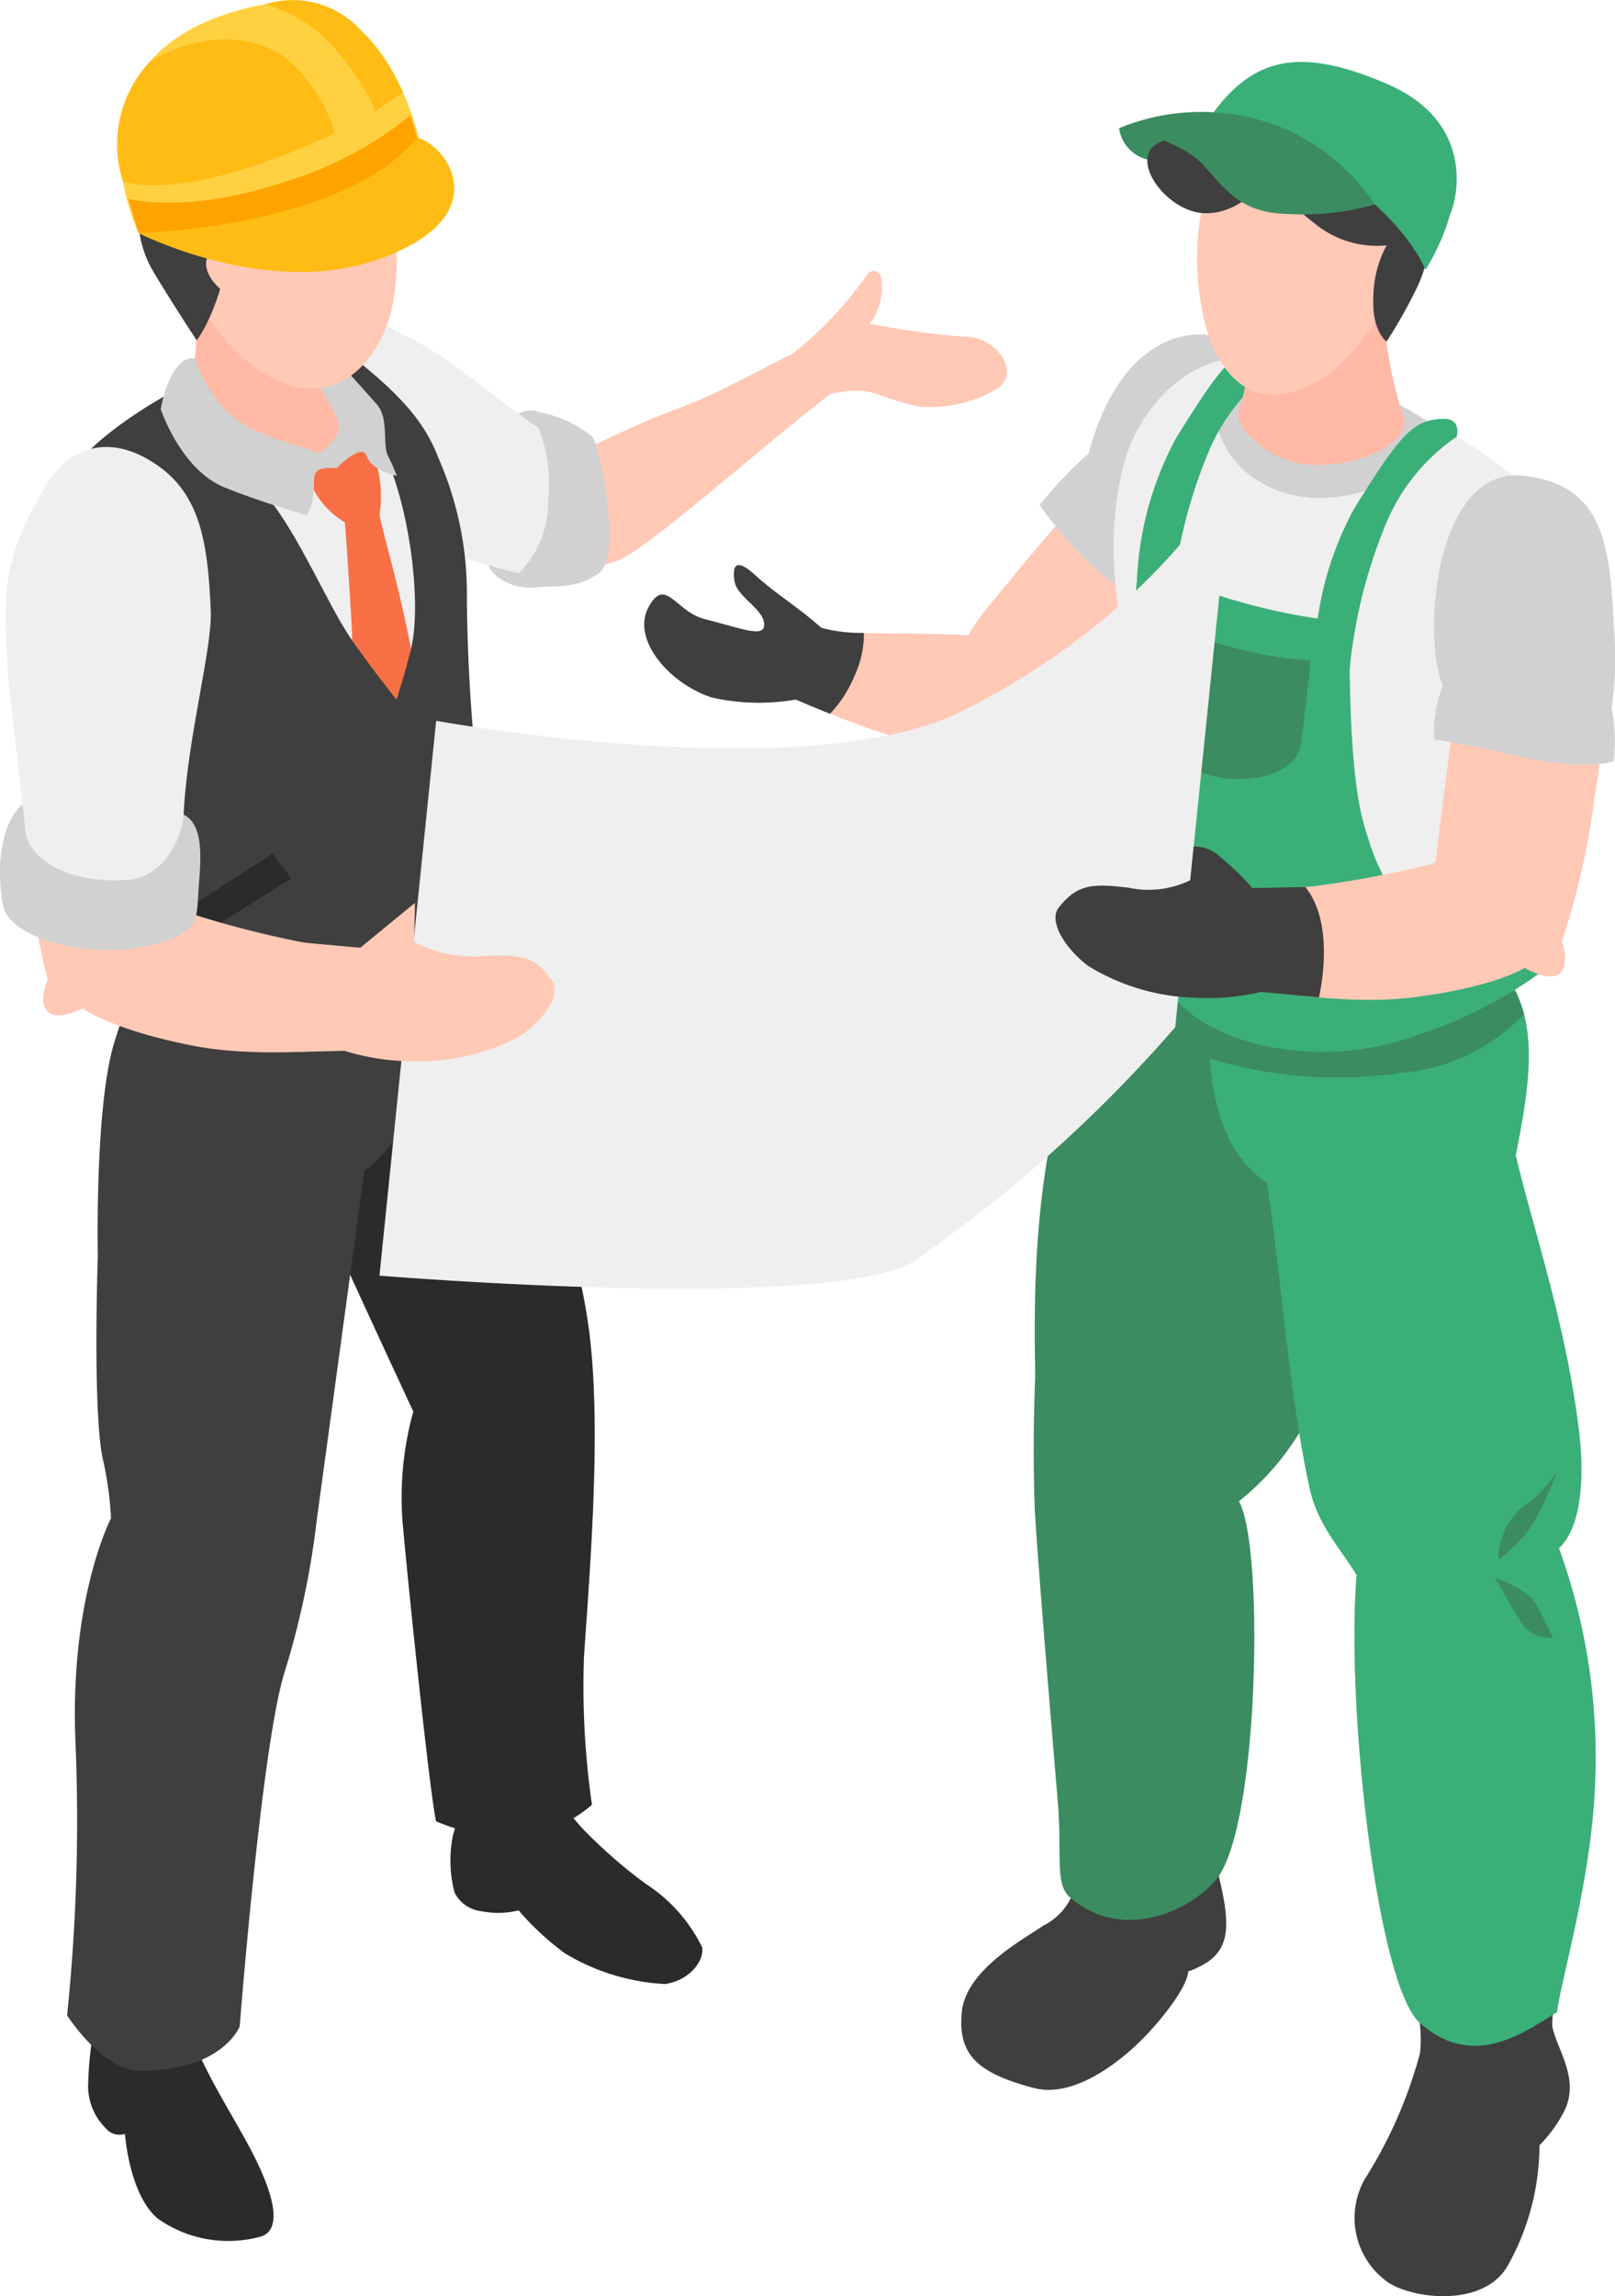
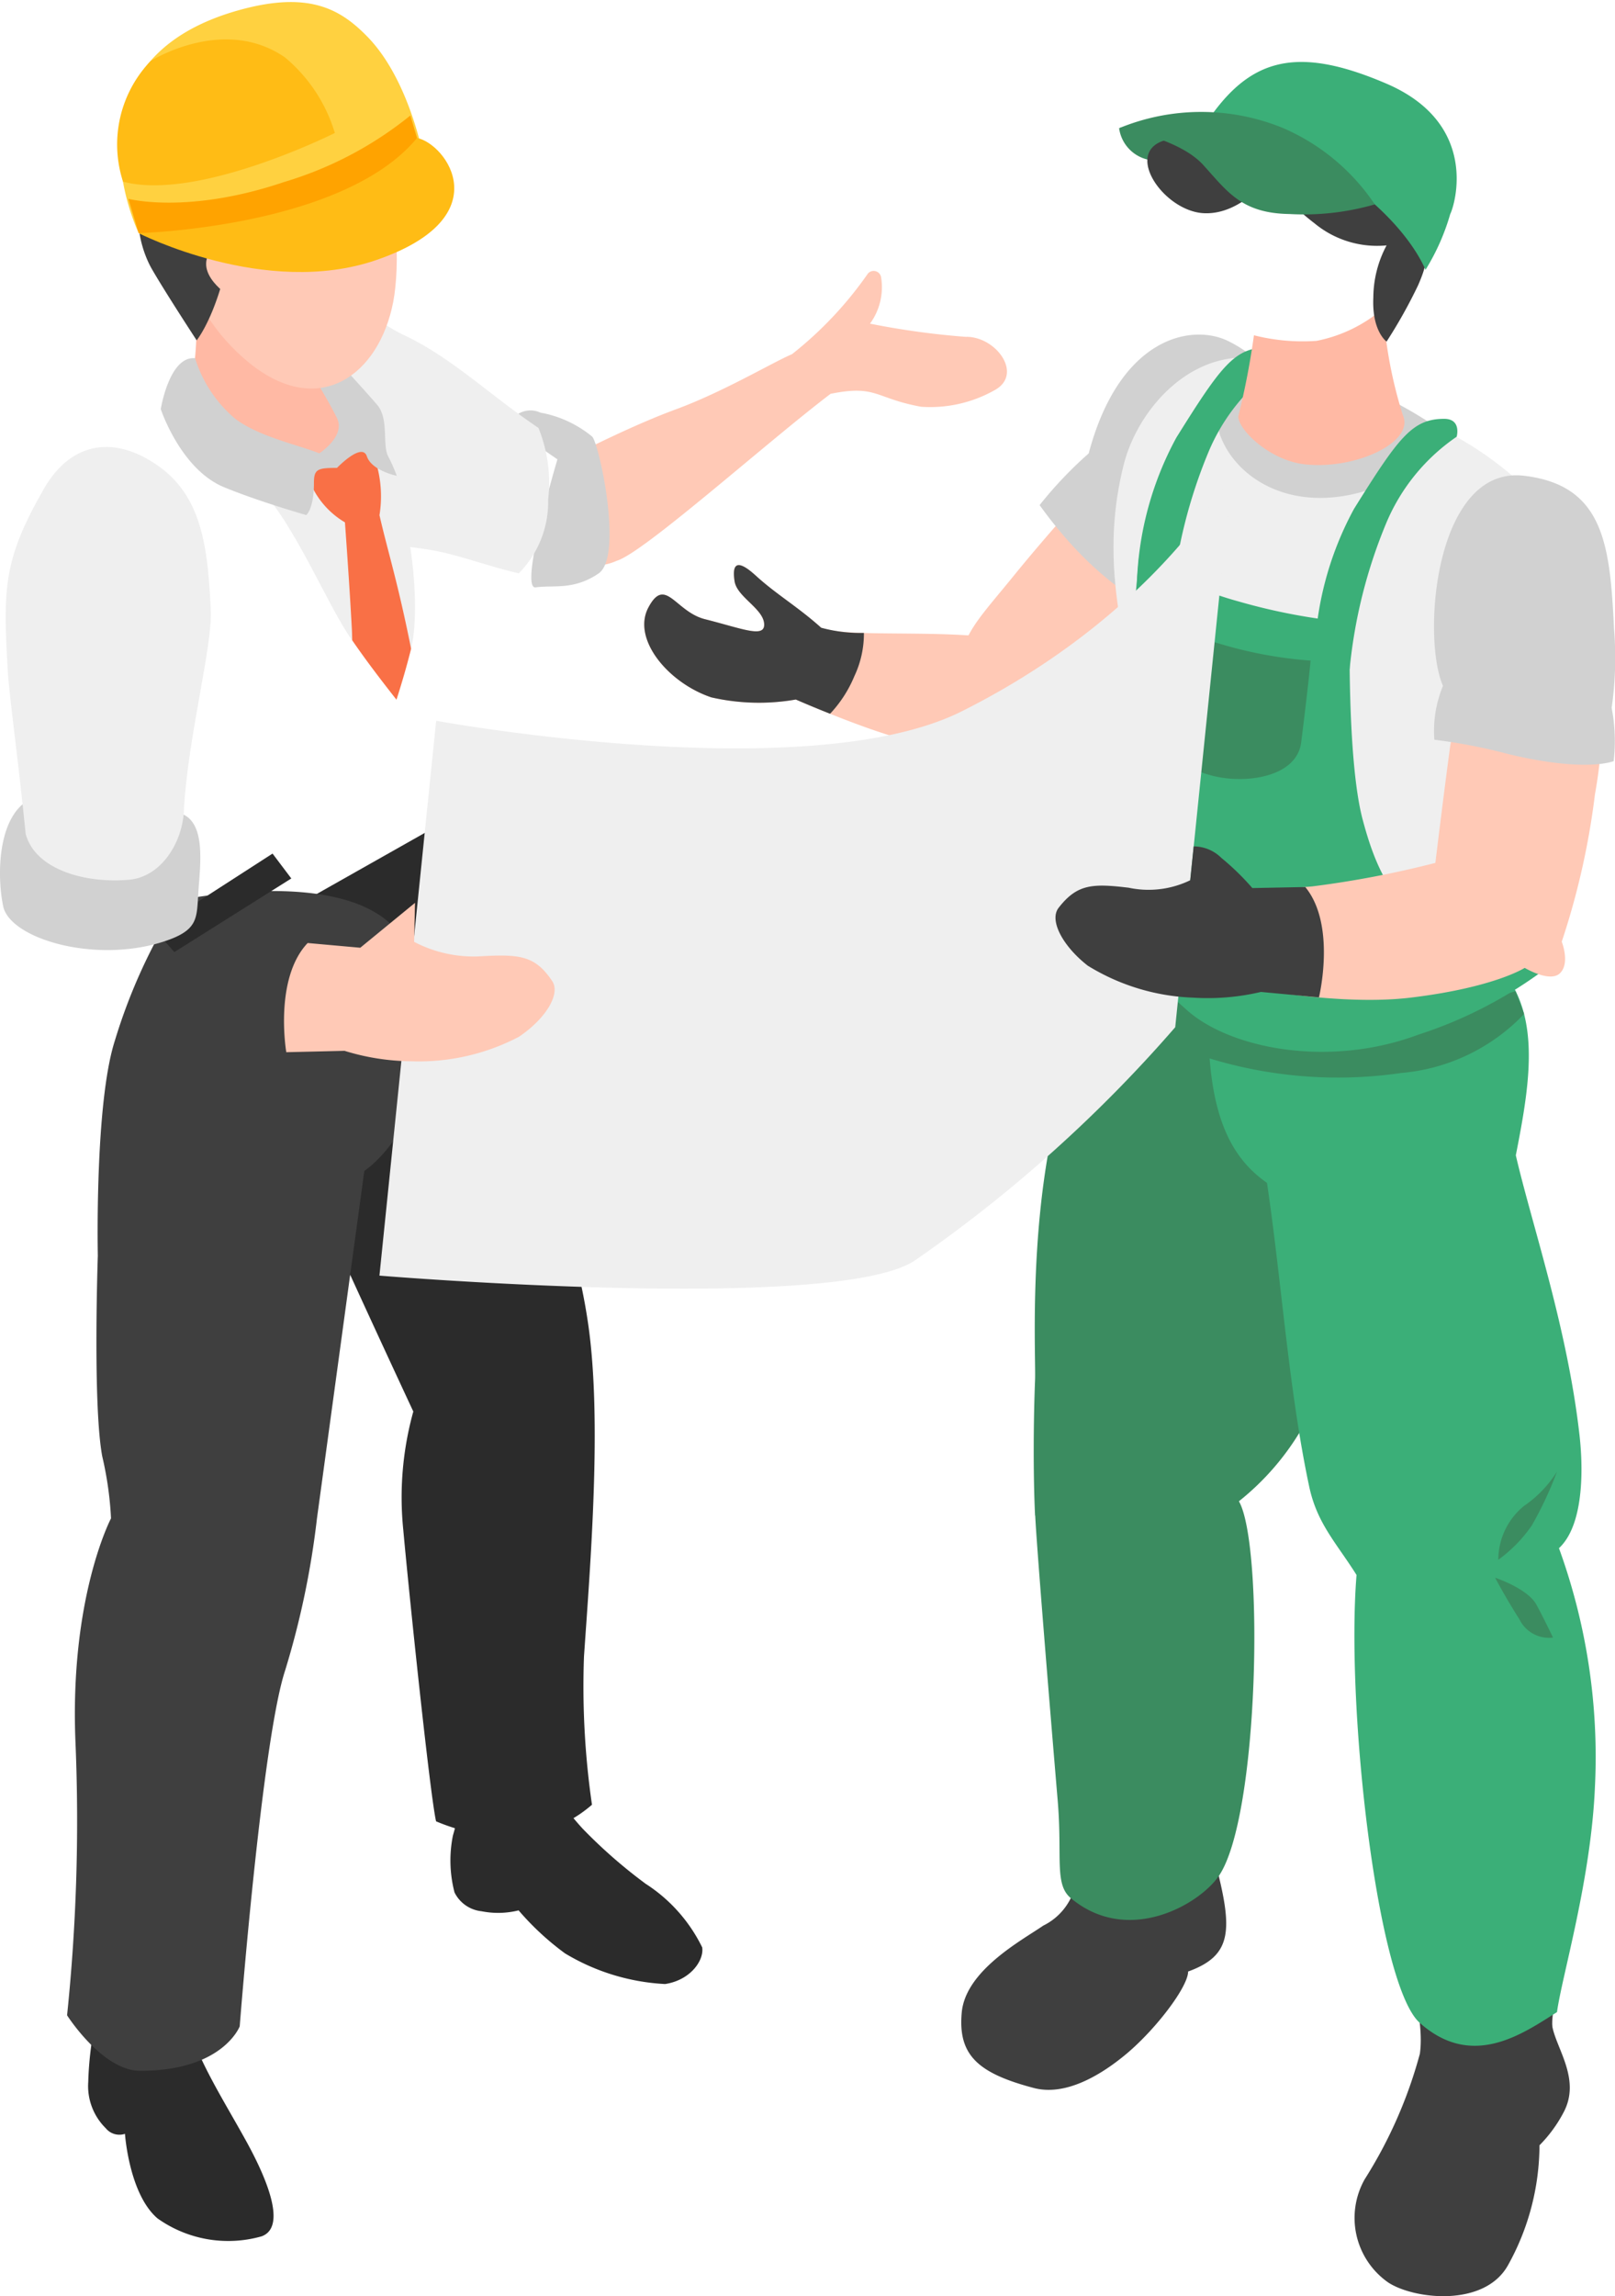
<svg xmlns="http://www.w3.org/2000/svg" width="75" height="106.597" viewBox="0 0 75 106.597">
  <defs>
    <clipPath id="a">
      <rect width="75" height="106.597" fill="none" />
    </clipPath>
  </defs>
  <g transform="translate(0 0)">
    <g transform="translate(0 0)" clip-path="url(#a)">
      <path d="M41.182,13.854a36.83,36.83,0,0,1-4.473-.615,2.868,2.868,0,0,0,.516-2.148.351.351,0,0,0-.615-.175,17.426,17.426,0,0,1-3.524,3.741c-.893.376-3.184,1.749-5.406,2.565-1.934.711-4.249,1.889-4.249,1.889s-1.572,4.456-.976,4.9a2.521,2.521,0,0,0,2.491.237c1.242-.361,6.957-5.494,9.932-7.751,2.143-.431,2.045.205,4.2.6a6.083,6.083,0,0,0,3.413-.767c1.35-.732.092-2.481-1.309-2.48" transform="translate(3.694 1.786)" fill="#ffc9b6" />
-       <path d="M20.407,17.052a1.084,1.084,0,0,1,1.473-.608,5.259,5.259,0,0,1,2.408,1.113c.321.3,1.462,5.561.3,6.355s-2.113.528-2.918.646S19.307,24.19,19.4,23s1.007-5.943,1.007-5.943" transform="translate(3.21 2.71)" fill="#d1d1d1" />
+       <path d="M20.407,17.052a1.084,1.084,0,0,1,1.473-.608,5.259,5.259,0,0,1,2.408,1.113c.321.3,1.462,5.561.3,6.355s-2.113.528-2.918.646s1.007-5.943,1.007-5.943" transform="translate(3.21 2.71)" fill="#d1d1d1" />
      <path d="M23.786,21.224a6.773,6.773,0,0,0-.451-3.319c-2.324-1.568-4.016-3.261-6.279-4.326-1.541-.725-3.47-2.719-5.23-1.142-1.878,1.682-2.312,5.872-.873,8.11,2.064,3.206,4.6,2.467,7.714,3.087,1.089.217,2.51.742,3.753,1.02a4.7,4.7,0,0,0,1.365-3.429" transform="translate(1.671 1.961)" fill="#efefef" />
      <path d="M18.519,71.28a14.565,14.565,0,0,1-.455,2.154,5.884,5.884,0,0,0,.075,2.635,1.586,1.586,0,0,0,1.259.876,3.943,3.943,0,0,0,1.718-.041A12.751,12.751,0,0,0,23.271,78.9a9.982,9.982,0,0,0,4.647,1.423c1.182-.179,1.815-1.1,1.724-1.7a7.336,7.336,0,0,0-2.625-2.953A23.516,23.516,0,0,1,24.08,73.1a14.064,14.064,0,0,1-1.456-1.9Z" transform="translate(2.968 11.784)" fill="#2b2b2b" />
      <path d="M18.9,32.749s3.423,8.732,3.953,12.266,2.124,6.618,2.762,11.07.1,11.057-.2,15.4a38.262,38.262,0,0,0,.371,6.878c-2.784,2.4-6.126,1.242-7.24.77C18.277,77.989,17.313,68.8,17.023,65.6a14.89,14.89,0,0,1,.466-5.492s-4.662-9.984-6.3-13.911-.523-8.795-.523-8.795Z" transform="translate(1.705 5.421)" fill="#2b2b2b" />
      <path d="M4.069,79.755a15.629,15.629,0,0,0-.552,3.7A2.746,2.746,0,0,0,4.329,85.6a.816.816,0,0,0,.893.261s.189,2.8,1.515,3.929a5.666,5.666,0,0,0,4.837.828c1.1-.41.379-2.414-.7-4.379s-2.46-4.078-2.805-5.854c-2.646-.365-4-.625-4-.625" transform="translate(0.581 13.2)" fill="#2b2b2b" />
      <path d="M7.9,35.913a26.059,26.059,0,0,0-3.013,6.541c-.938,2.932-.786,9.963-.786,9.963s-.241,6.924.205,9.318a16.145,16.145,0,0,1,.408,2.88S2.769,68.3,3.066,75.085a87.505,87.505,0,0,1-.393,12.6s1.636,2.572,3.388,2.576c3.848.008,4.629-2.063,4.629-2.063S11.72,74.948,12.8,71.673a39.328,39.328,0,0,0,1.477-7.051l2.2-16.136S20.84,45.638,18.6,38.457C17.2,33.961,7.9,35.913,7.9,35.913" transform="translate(0.442 5.874)" fill="#3f3f3f" />
-       <path d="M2.231,22.508c.339-1.721.577-2.945,1.9-4.135,2.6-2.337,8.113-5.1,11.207-4.656,2.238,1.782,3.9,3.136,4.706,5.272a15.667,15.667,0,0,1,1.325,6.584,84.112,84.112,0,0,0,1.559,15.279A17.909,17.909,0,0,1,20.588,43.7c-.607-.372-1.1-1.181-1.853-1.635-.711,1.765-1.421,3.287-2.042,3.381-4.131.624-11.4-.492-11.925-1.746A35.34,35.34,0,0,0,2.648,29.7a12.174,12.174,0,0,1-.417-7.19" transform="translate(0.312 2.263)" fill="#3f3f3f" />
      <path d="M11.638,34l-5.48,3.535.92,1.037,5.431-3.417Z" transform="translate(1.019 5.627)" fill="#2b2b2b" />
-       <path d="M6.873,26.434a38.428,38.428,0,0,1,1,6.015c.135,2.026.308,5.415.308,5.415a46.2,46.2,0,0,0,5.635,1.49c2.122.328,4.841.632,4.841.632l-.453,4.059s-5.479.876-9.317.14S3.7,42.438,3.7,42.438s-1.228.627-1.66.125.028-1.456.028-1.456a35.159,35.159,0,0,1-1.057-6.928A23.161,23.161,0,0,1,1.073,28.7Z" transform="translate(0.149 4.375)" fill="#ffc9b6" />
      <path d="M1.548,31.773C-.1,32.446-.166,35.3.147,36.811s4.288,2.693,7.5,1.627c1.6-.53,1.484-1.085,1.568-2.332s.357-3.2-.819-3.6a27.147,27.147,0,0,0-6.848-.73" transform="translate(0 5.259)" fill="#d1d1d1" />
      <path d="M13.515,12.3s-.446,2.957.638,3.981a2.24,2.24,0,0,1-1.079,3.837c-2.631.858-4.487-1.038-6.126-2.345C7.654,16.271,8,16.28,8,12.068c0-3.427,5.513.231,5.513.231" transform="translate(1.15 1.755)" fill="#ffb9a4" />
      <path d="M10.1,19.575c1.759,1.512,3.4,5.693,4.583,7.329s2.286,2.233,2.735.394c.575-2.352-.224-8.041-1.934-10.254-.745.488-1.311,1.624-2.316,1.939-1.421.445-2.774-.318-3.069.592" transform="translate(1.671 2.821)" fill="#efefef" />
      <path d="M14,21.319s.213,2.9.321,4.958c.006.1.012.283.016.516.646.944,1.344,1.852,2.056,2.76.249-.776.481-1.568.679-2.366-.042-.211-.082-.406-.117-.575-.571-2.753-.991-4.044-1.351-5.626a5.484,5.484,0,0,0-.411-3.121c-.73-.53-3.107.36-2.986,1.075A3.889,3.889,0,0,0,14,21.319" transform="translate(2.019 2.931)" fill="#f97046" />
      <path d="M8,14.269A6,6,0,0,0,9.863,17.08c1.641,1.235,4.727,1.437,4.727,2.281-.9,0-1.071.052-1.071.7,0,1.211-.357,1.49-.357,1.49s-2.226-.635-3.831-1.3c-2.01-.839-2.925-3.619-2.925-3.619S6.8,14.155,8,14.269" transform="translate(1.06 2.361)" fill="#d1d1d1" />
      <path d="M13.587,14.347s1.3,1.416,1.861,2.068.233,1.853.513,2.393a7.411,7.411,0,0,1,.4.906s-1.164-.235-1.389-.906-1.388.54-1.388.54l-.822-.676s1.24-.794.822-1.641-1.117-1.965-1.117-1.965Z" transform="translate(2.064 2.375)" fill="#d1d1d1" />
      <path d="M8.711,6.032c1.631-1.8,5.928-2.544,7.467.1,1.16,1.988,1.207,5.529.893,7.155-.661,3.415-3.464,5.449-6.693,2.824C7.3,13.607,5.9,9.143,8.711,6.032" transform="translate(1.19 0.73)" fill="#ffc9b6" />
      <path d="M17.092,5.092c-1.352-1.569-1.639-2.049-3.471-2.521C11.5,2.024,6.27,3.68,7.183,7.158c-2.417,1.149-1.671,3.833-1.042,4.925.641,1.111,2.079,3.308,2.079,3.308s1.36-1.65,1.793-6.037A3.677,3.677,0,0,0,15.1,8.7c2.193.28,4.282-.81,4.3-1.438a14.513,14.513,0,0,1-2.311-2.167" transform="translate(0.913 0.409)" fill="#3f3f3f" />
      <path d="M10.224,10.373s-.942-1.428-1.78-.341.88,2.141.88,2.141Z" transform="translate(1.359 1.593)" fill="#ffc9b6" />
      <path d="M8.5,34.7c.183-3.438,1.333-7.6,1.251-9.324-.131-2.767-.371-5.172-2.341-6.622C5.382,17.259,3.3,17.48,2,19.748.1,23.056.106,24.387.324,28.2c.065,1.156.479,4.031.833,7.579.467,1.682,2.837,2.3,4.824,2.113,1.432-.135,2.441-1.664,2.522-3.19" transform="translate(0.037 2.947)" fill="#efefef" />
      <path d="M15.514,13.339a2.361,2.361,0,0,1-1.14-1.121c-.252.844-1.642,1.559-1.642,1.559s.923.983,1.642.585a3.648,3.648,0,0,0,1.14-1.023" transform="translate(2.107 2.023)" fill="#ffc9b6" />
      <path d="M18.946,7.625A21.755,21.755,0,0,1,12.5,10.1a27.259,27.259,0,0,1-6.85.706S1.772,2.8,10.362.442c3.22-.883,4.667-.02,5.9,1.238,2.056,2.1,2.683,5.945,2.683,5.945" transform="translate(0.791 0.014)" fill="#ffd140" />
      <path d="M18.453,5.495c1.35.262,3.873,3.684-1.888,5.666-5.147,1.772-11.04-1.247-11.04-1.247s9.766-1.551,12.928-4.418" transform="translate(0.914 0.91)" fill="#ffbc15" />
      <path d="M18.52,5.643,18.21,4.6a17.04,17.04,0,0,1-5.858,3.086c-4.471,1.515-7.237.782-7.237.782l.477,1.593s9.494-.247,12.928-4.418" transform="translate(0.847 0.762)" fill="#ffa300" />
      <path d="M14.779,5.914A7.293,7.293,0,0,0,12.456,2.4C9.6.437,6.224,2.573,6.224,2.573a5.6,5.6,0,0,0-1.282,5.6c3.48.928,9.837-2.259,9.837-2.259" transform="translate(0.771 0.26)" fill="#ffbc15" />
-       <path d="M16.964,4.286,15.7,5.148A11.664,11.664,0,0,0,13,1.455,7.426,7.426,0,0,0,10.57.2a4.252,4.252,0,0,1,4.472,1.246,10.2,10.2,0,0,1,1.922,2.841" transform="translate(1.749 0.001)" fill="#ffbc15" />
      <path d="M44.331,26.658c-1.962-1.517-8.876-.619-10.446-1.241C32.805,24.447,31.8,23.87,30.852,23s-1.1-.466-.99.256,1.314,1.26,1.373,1.963-.983.245-2.746-.2c-1.374-.343-1.841-2.019-2.627-.547s.932,3.512,2.921,4.177a9.958,9.958,0,0,0,3.924.1s4.262,1.862,5.787,1.993a19.762,19.762,0,0,0,2.907-.238s1.115.9,1.213-.431c1.92-.978,2.566-2.761,1.717-3.418" transform="translate(4.248 3.726)" fill="#ffc9b6" />
      <path d="M34.3,29.411a5.762,5.762,0,0,0,1.128-1.745,4.628,4.628,0,0,0,.444-2.009,6.977,6.977,0,0,1-1.985-.241c-1.078-.97-2.082-1.547-3.031-2.414s-1.1-.467-.99.256,1.312,1.259,1.373,1.962-.984.245-2.747-.2c-1.373-.344-1.84-2.02-2.626-.548s.931,3.512,2.921,4.177a9.929,9.929,0,0,0,3.923.1s.679.3,1.59.66" transform="translate(4.248 3.726)" fill="#3f3f3f" />
      <path d="M64.014,71.449c-.167-1.373-1.807-1.642-3.678-1.876s-.607,4.117-.607,4.268,4.523-.432,4.286-2.392" transform="translate(9.816 11.513)" fill="#2c1d1b" />
      <path d="M64.9,71.181a5.708,5.708,0,0,1-4.509,1.483,18.933,18.933,0,0,1-5.47-1.112s.864,4.659,1.248,6.512,1.052,3.973.837,5.5a21.183,21.183,0,0,1-2.565,5.831,3.656,3.656,0,0,0,1.089,4.782c1.174.781,4.485,1.182,5.579-.815a11.512,11.512,0,0,0,1.452-5.549,6.357,6.357,0,0,0,1.127-1.544c.776-1.478-.284-2.862-.516-3.9S64.85,75.55,64.9,71.181" transform="translate(8.932 11.781)" fill="#3f3f3f" />
      <path d="M50.618,65.243a5.165,5.165,0,0,1-4.7,2.585c-2.881-.008-2.629-2.037-2.629-2.037s.066,8.035.324,9.723a2.787,2.787,0,0,1-1.5,3.082c-.994.684-3.613,2.08-3.789,4.04s.732,2.811,3.352,3.5c1.428.375,3.047-.536,4.314-1.6,1.368-1.153,2.846-3.1,2.848-3.808,2.055-.745,2.087-1.916,1.265-5.058,1.107-3.959.606-8.96.524-10.423" transform="translate(6.338 10.798)" fill="#3f3f3f" />
      <path d="M40.891,30.386c-1.817-.33-.963-1.858-2.733-2.424a1.274,1.274,0,0,0,.035-.124c.227-1.7.932-2.317,2.571-4.336s3.478-4.022,3.478-4.022l4.094,3.413A45.6,45.6,0,0,1,45.4,27.4c-.888,1.2-2.936,2.985-4.5,2.985" transform="translate(6.315 3.225)" fill="#ffc9b6" />
      <path d="M49.259,27c-3.319-.71-5.887-3.054-7.836-5.756a18.452,18.452,0,0,1,2.279-2.4c1.444-5.431,4.8-6.038,6.474-5.219,3.1,1.52,3.667,4.962,2.332,7.847A44.535,44.535,0,0,1,49.259,27" transform="translate(6.856 2.206)" fill="#d1d1d1" />
      <path d="M41.251,64.172c-.09-1.906-.076-4.387,0-6.3.065-1.791-.894-16.254,5.848-20.462.113-.141,6.453.744,8.577.925a.7.7,0,0,1,.6.585c1.211,7.038,1.12,14.866-2.619,21.185a12.163,12.163,0,0,1-2.939,3.4c1.166,2.033.946,14.665-.937,17.4-.91,1.322-4.216,3.24-6.872,1.023-.774-.646-.385-1.915-.608-4.54-.4-4.741-.98-11.861-1.043-13.214" transform="translate(6.817 6.19)" fill="#3b8c60" />
      <path d="M50.869,48.72c-2.261-1.561-2.991-4.464-2.639-9.852,1.876-2.8,9.889-.718,12.831-.7,2.689,2.111,2.064,5.709,1.365,9.275.74,3.2,2.392,7.984,2.959,13,.142,1.258.277,4.092-.955,5.238A28.381,28.381,0,0,1,66.1,76.77c-.184,4.319-1.535,8.781-1.762,10.449-1.6,1.009-3.939,2.673-6.378.494C56,85.963,54.527,73.107,55.029,66.925c-.944-1.5-1.833-2.385-2.2-4.112-.95-4.467-1.288-9.592-1.959-14.093" transform="translate(7.968 6.192)" fill="#3baf78" />
      <path d="M62.789,39.482l.4,1.056a8.929,8.929,0,0,1-5.7,2.738,20.41,20.41,0,0,1-9.275-.79A4.6,4.6,0,0,1,45.868,40.1s9.189,1.565,11.613.882,5.308-1.5,5.308-1.5" transform="translate(7.591 6.535)" fill="#3b8c60" />
      <path d="M61.25,37.538c-.33-1.793-2.741-1.914-2.741-1.914l-.943,3.323s4.159,1.181,3.684-1.409" transform="translate(9.527 5.896)" fill="#f15a25" />
      <path d="M45.374,40.936c-.966-1.641-.343-7.794.207-10.469-1.186-4.429-1.641-7.686-.733-11.274.566-2.237,2.6-4.808,5.354-4.948,1.34-.069,5.875,1.815,6.73,2.286a15.821,15.821,0,0,1,7.986,5.29c.295.324-.9,10.723-1.484,12.671-.688,2.272-.3,5.751-.828,7.872.261,2.065-6.073,3.28-7.942,3.288-6.408.027-7.972-1.759-9.291-4.717" transform="translate(7.343 2.358)" fill="#efefef" />
      <path d="M59.3,35.807a5.015,5.015,0,0,1-3.45.29,7.321,7.321,0,0,1-3.065-1.58s2.5.807,3.612,1.01a27.078,27.078,0,0,0,2.9.28" transform="translate(8.736 5.713)" fill="#d1d1d1" />
      <path d="M58.5,17.35a3.955,3.955,0,0,1-2.754,2.966c-3.738,1.294-6.385-.479-7.106-2.458s1.576-3.615,1.576-3.615A19.77,19.77,0,0,1,58.5,17.35" transform="translate(8.027 2.358)" fill="#d1d1d1" />
      <path d="M63.445,39.767l.706,1.755a20.151,20.151,0,0,1-5.626,2.848c-4.127,1.542-8.709.66-10.733-1.14s-3.275-2.929-3.414-4.572a35.843,35.843,0,0,1,.259-7.035c.332-2.6.929-9.471.929-9.471a15.926,15.926,0,0,0,4.611,2.1,27.8,27.8,0,0,0,5.176.974s-.145,6.392.6,9.168c.541,2.028,1.346,4.084,3.548,5.189a4.5,4.5,0,0,0,3.948.178" transform="translate(7.332 3.667)" fill="#3baf78" />
      <path d="M53.3,26.576a19.5,19.5,0,0,1-4.216-.78,16.619,16.619,0,0,1-2.794-1.073,23.559,23.559,0,0,0-.577,4.21c-.043,1.326,1.4,2.592,3.073,3,1.521.375,3.871.051,4.075-1.564.331-2.631.438-3.8.438-3.8" transform="translate(7.566 4.092)" fill="#3b8c60" />
      <path d="M58.98,17.512a9.116,9.116,0,0,0-3.286,4.045A23.485,23.485,0,0,0,54.009,28.3l-1.632-.48a15.109,15.109,0,0,1,1.836-6.96c2.085-3.344,2.714-4.174,4.184-4.178.818,0,.583.829.583.829" transform="translate(8.668 2.762)" fill="#3baf78" />
      <path d="M51.9,14.673a9.125,9.125,0,0,0-3.286,4.045,23.485,23.485,0,0,0-1.685,6.745l-1.633-.48a15.118,15.118,0,0,1,1.837-6.96c2.085-3.343,2.714-4.174,4.184-4.178.818,0,.583.829.583.829" transform="translate(7.497 2.292)" fill="#3baf78" />
      <path d="M50.07,13.531a9.18,9.18,0,0,0,2.906.258,6.715,6.715,0,0,0,3.087-1.5,20.542,20.542,0,0,0,.918,4.946c.566,1.251-2.184,2.542-4.542,2.287-1.648-.178-3.1-1.61-3.1-2.224a35.393,35.393,0,0,0,.728-3.772" transform="translate(8.166 2.035)" fill="#ffb9a4" />
-       <path d="M47.836,9.46c.234-1.5.777-3.365,2.061-4.31s3.253-.817,4.732-.543c2.291.424,3.628,3.164,2.883,6.072-.688,2.686-2.988,6.685-6.1,6.91-1.582.114-2.652-1.184-3.191-2.754a12.35,12.35,0,0,1-.388-5.375" transform="translate(7.895 0.731)" fill="#ffc9b6" />
      <path d="M48.722,6.086a6.261,6.261,0,0,1-2.493.576,1.737,1.737,0,0,1-1.638-1.5A9.381,9.381,0,0,1,47.518,4.8a1.449,1.449,0,0,1,1.2,1.29" transform="translate(7.38 0.79)" fill="#3b8c60" />
      <path d="M58.606,11.138s.17.107-.316,1.216a23.244,23.244,0,0,1-1.464,2.615s-.69-.48-.615-2.056a5.2,5.2,0,0,1,.615-2.41,4.56,4.56,0,0,1-3.348-1.026c-1.745-1.328-1.973-2.314-1.973-2.314s-1.352,1.944-3.179,1.845-3.689-2.765-1.857-3.365,6.006-.024,6.006-.024,6.251,3.422,6.132,5.519" transform="translate(7.566 0.889)" fill="#3f3f3f" />
      <path d="M58.276,12.116C56.884,8.98,51.725,5.39,47.887,5.622c.021-.034.034-.066.056-.1,2.038-3.186,4.207-3.9,8.52-2.047s3.186,5.606,2.959,6.057a10.3,10.3,0,0,1-1.146,2.584" transform="translate(7.925 0.409)" fill="#3baf78" />
      <path d="M56.466,8.755a9.81,9.81,0,0,0-4.247-3.54,10.014,10.014,0,0,0-7.628,0s2.767.455,3.9,1.7S50.274,9.166,52.5,9.2a11.859,11.859,0,0,0,3.97-.449" transform="translate(7.38 0.736)" fill="#3b8c60" />
      <path d="M58.345,37.729a13.9,13.9,0,0,1-3.409,1.486,6.393,6.393,0,0,1-2.936,0,19.7,19.7,0,0,0,2.936-.659c1.951-.556,3.409-.828,3.409-.828" transform="translate(8.606 6.245)" fill="#f15a25" />
      <path d="M62.427,58.612a16.957,16.957,0,0,1-1.168,2.5A6.557,6.557,0,0,1,59.7,62.71a3.225,3.225,0,0,1,1.195-2.5,5.412,5.412,0,0,0,1.53-1.593" transform="translate(9.881 9.701)" fill="#3b8c60" />
      <path d="M59.575,62.844s1.512.5,1.918,1.255.767,1.523.767,1.523a1.528,1.528,0,0,1-1.562-.853c-.677-1.063-1.124-1.925-1.124-1.925" transform="translate(9.86 10.401)" fill="#3b8c60" />
      <path d="M60.8,24.665a38.371,38.371,0,0,0-1.42,5.931c-.275,2.012-.683,5.38-.683,5.38a46.129,46.129,0,0,1-5.726,1.093c-2.14.178-4.874.294-4.874.294l.17,4.08s5.4,1.255,9.284.788,5.295-1.381,5.295-1.381,1.182.711,1.647.24.073-1.455.073-1.455A35.093,35.093,0,0,0,66.107,32.8a23.168,23.168,0,0,0,.323-5.466Z" transform="translate(7.961 4.083)" fill="#ffc9b6" />
      <path d="M61.32,18.953c3.711.437,3.992,3.22,4.177,7.077a16.565,16.565,0,0,1-.108,3.7,8.088,8.088,0,0,1,.092,2.47s-1.255.543-4.868-.321a25.708,25.708,0,0,0-3.458-.671,5.449,5.449,0,0,1,.4-2.5c-1-2.29-.369-10.244,3.77-9.755" transform="translate(9.456 3.134)" fill="#d1d1d1" />
      <path d="M52.075,44.574A64.808,64.808,0,0,1,39.963,55.416c-3.733,2.435-24.844.69-24.844.69l2.634-25.759s17.234,3.157,24.409-.439C51.4,25.278,54.709,18.815,54.709,18.815Z" transform="translate(2.502 3.114)" fill="#efefef" />
      <path d="M12.417,37.827l2.441.219L17.4,35.961l-.042,1.811a5.946,5.946,0,0,0,3.227.662c1.709-.086,2.408,0,3.184,1.157.411.613-.328,1.772-1.54,2.587a10,10,0,0,1-4.987,1.139,10.74,10.74,0,0,1-3.115-.485l-2.705.064s-.583-3.409.994-5.07" transform="translate(1.873 5.952)" fill="#ffc9b6" />
      <path d="M53.649,35.6l-2.45.048a11.88,11.88,0,0,0-1.439-1.4,1.833,1.833,0,0,0-1.287-.535l-.16,1.572a4.433,4.433,0,0,1-2.855.347c-1.7-.205-2.4-.167-3.256.932-.453.583.2,1.789,1.355,2.688a9.993,9.993,0,0,0,4.9,1.484,10.757,10.757,0,0,0,3.14-.266l2.695.252s.819-3.361-.639-5.127" transform="translate(6.96 5.58)" fill="#3f3f3f" />
    </g>
  </g>
</svg>